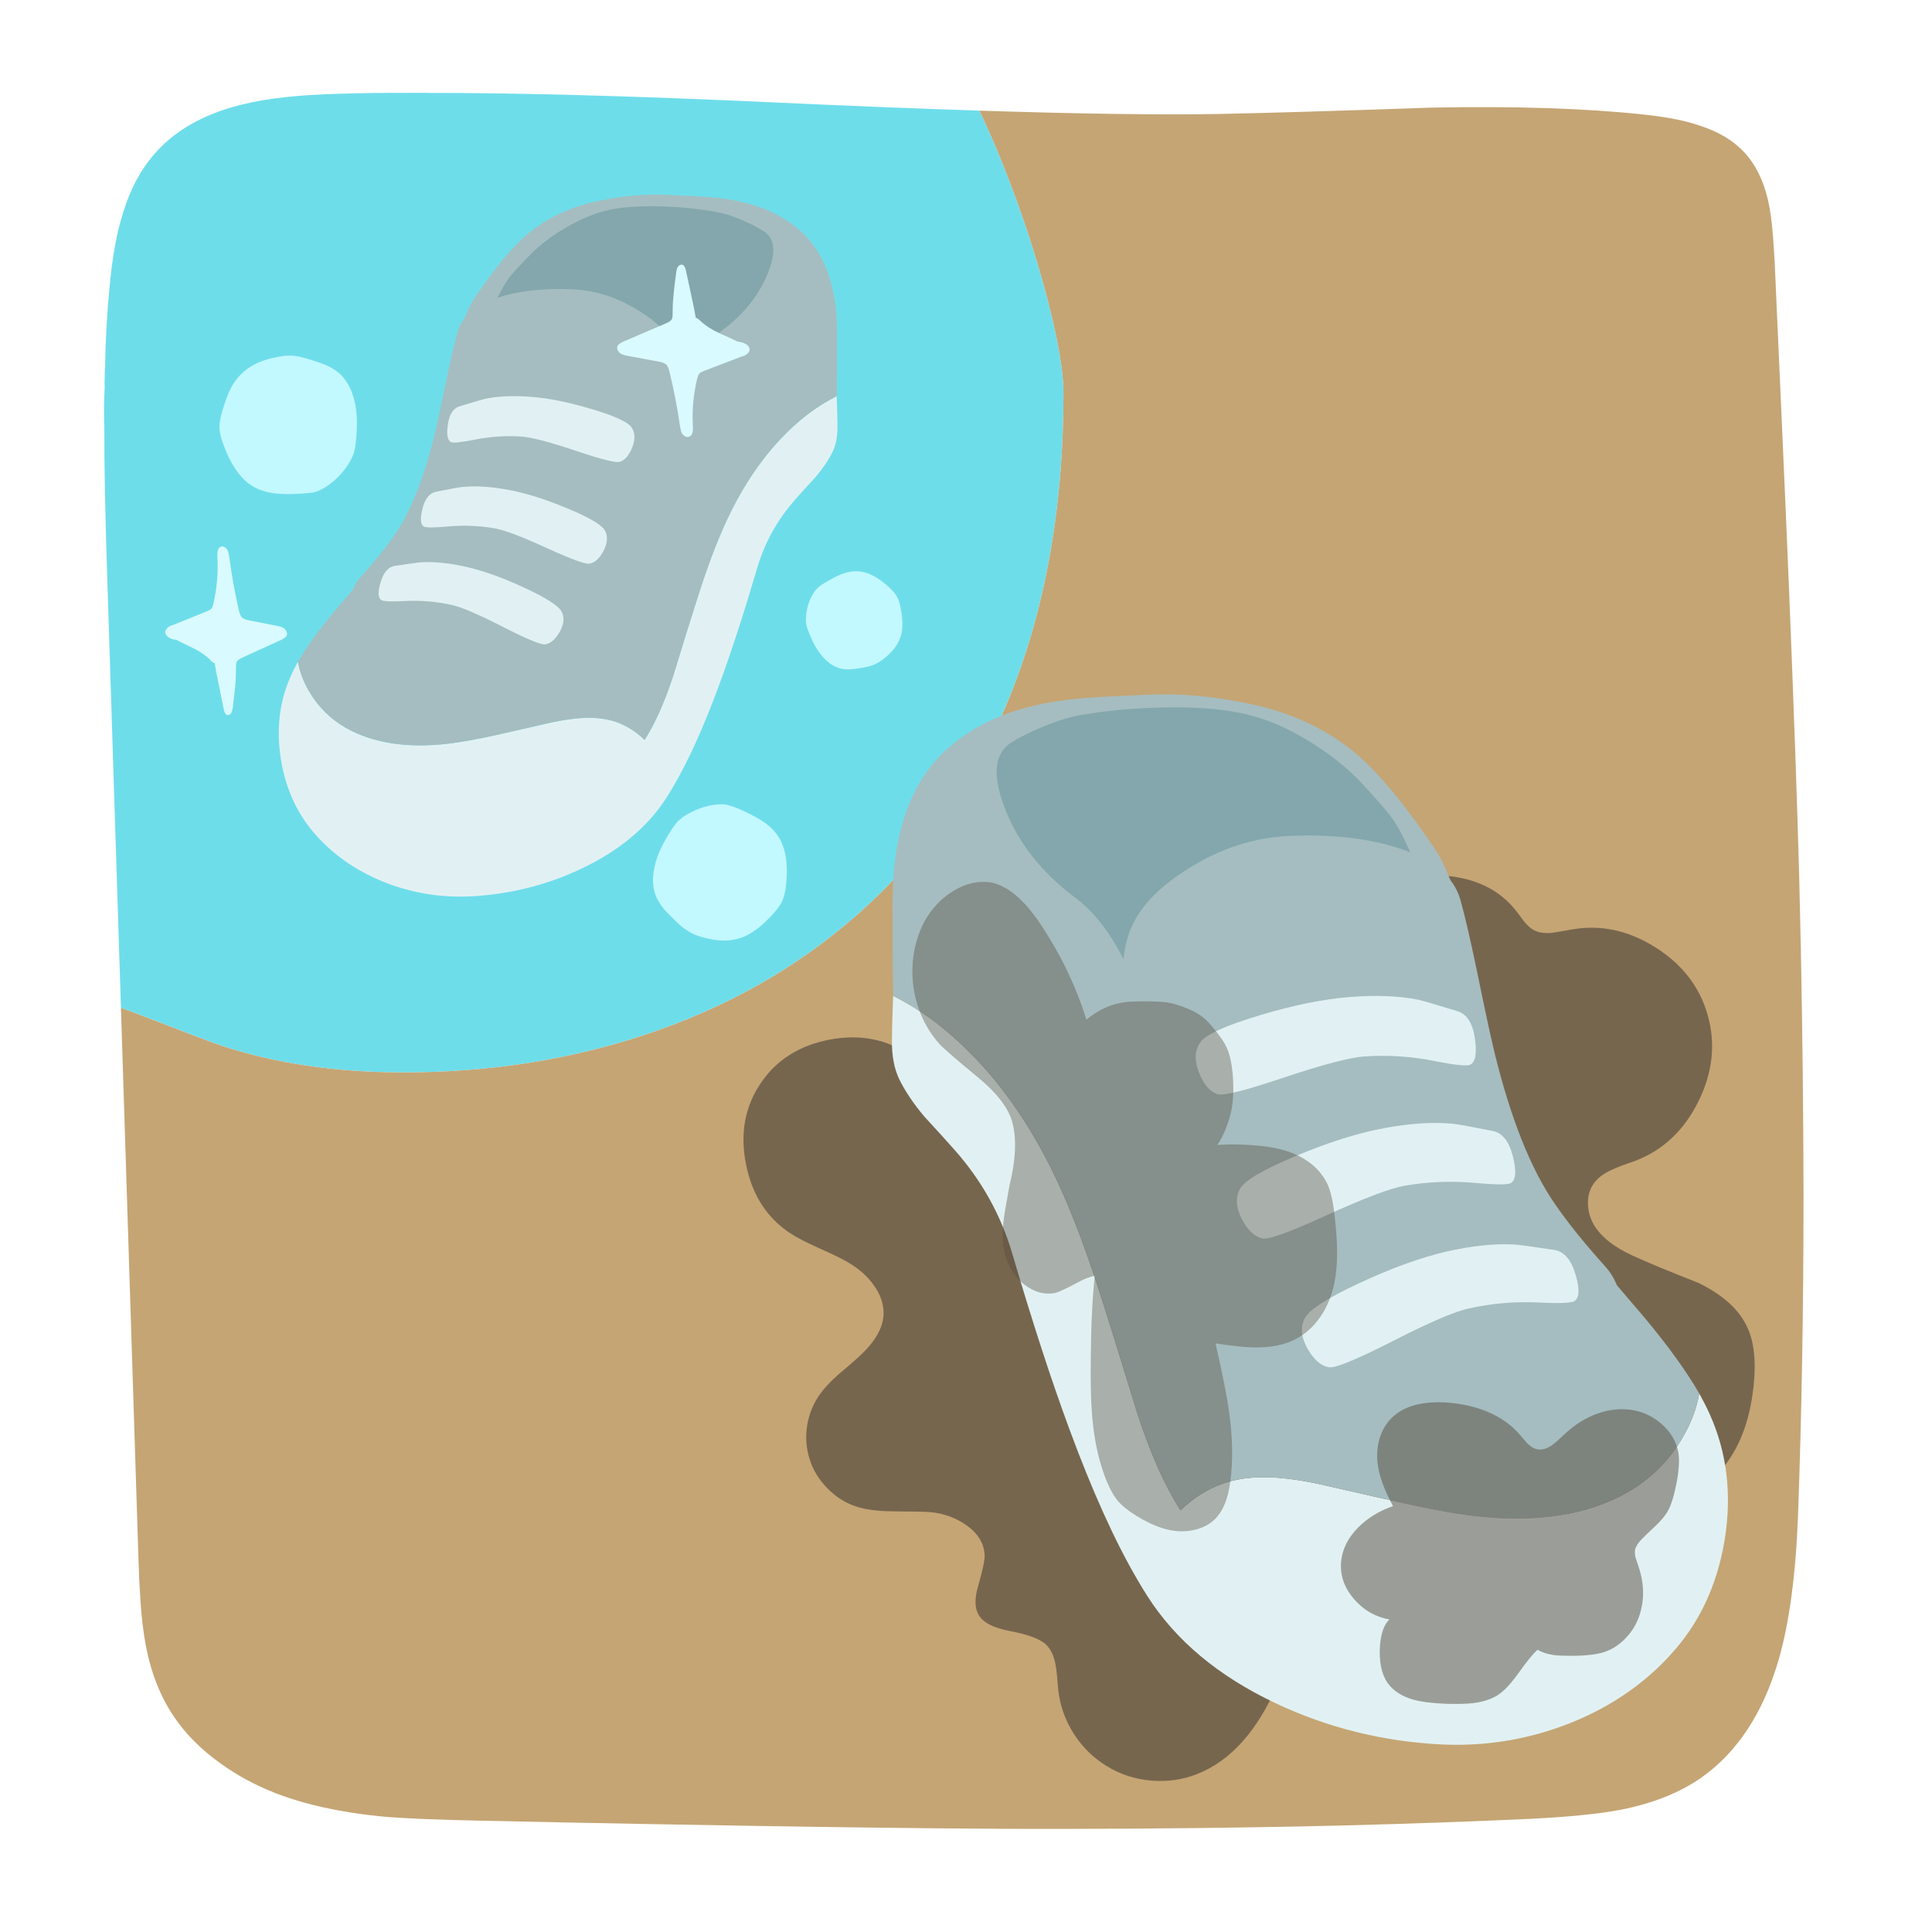
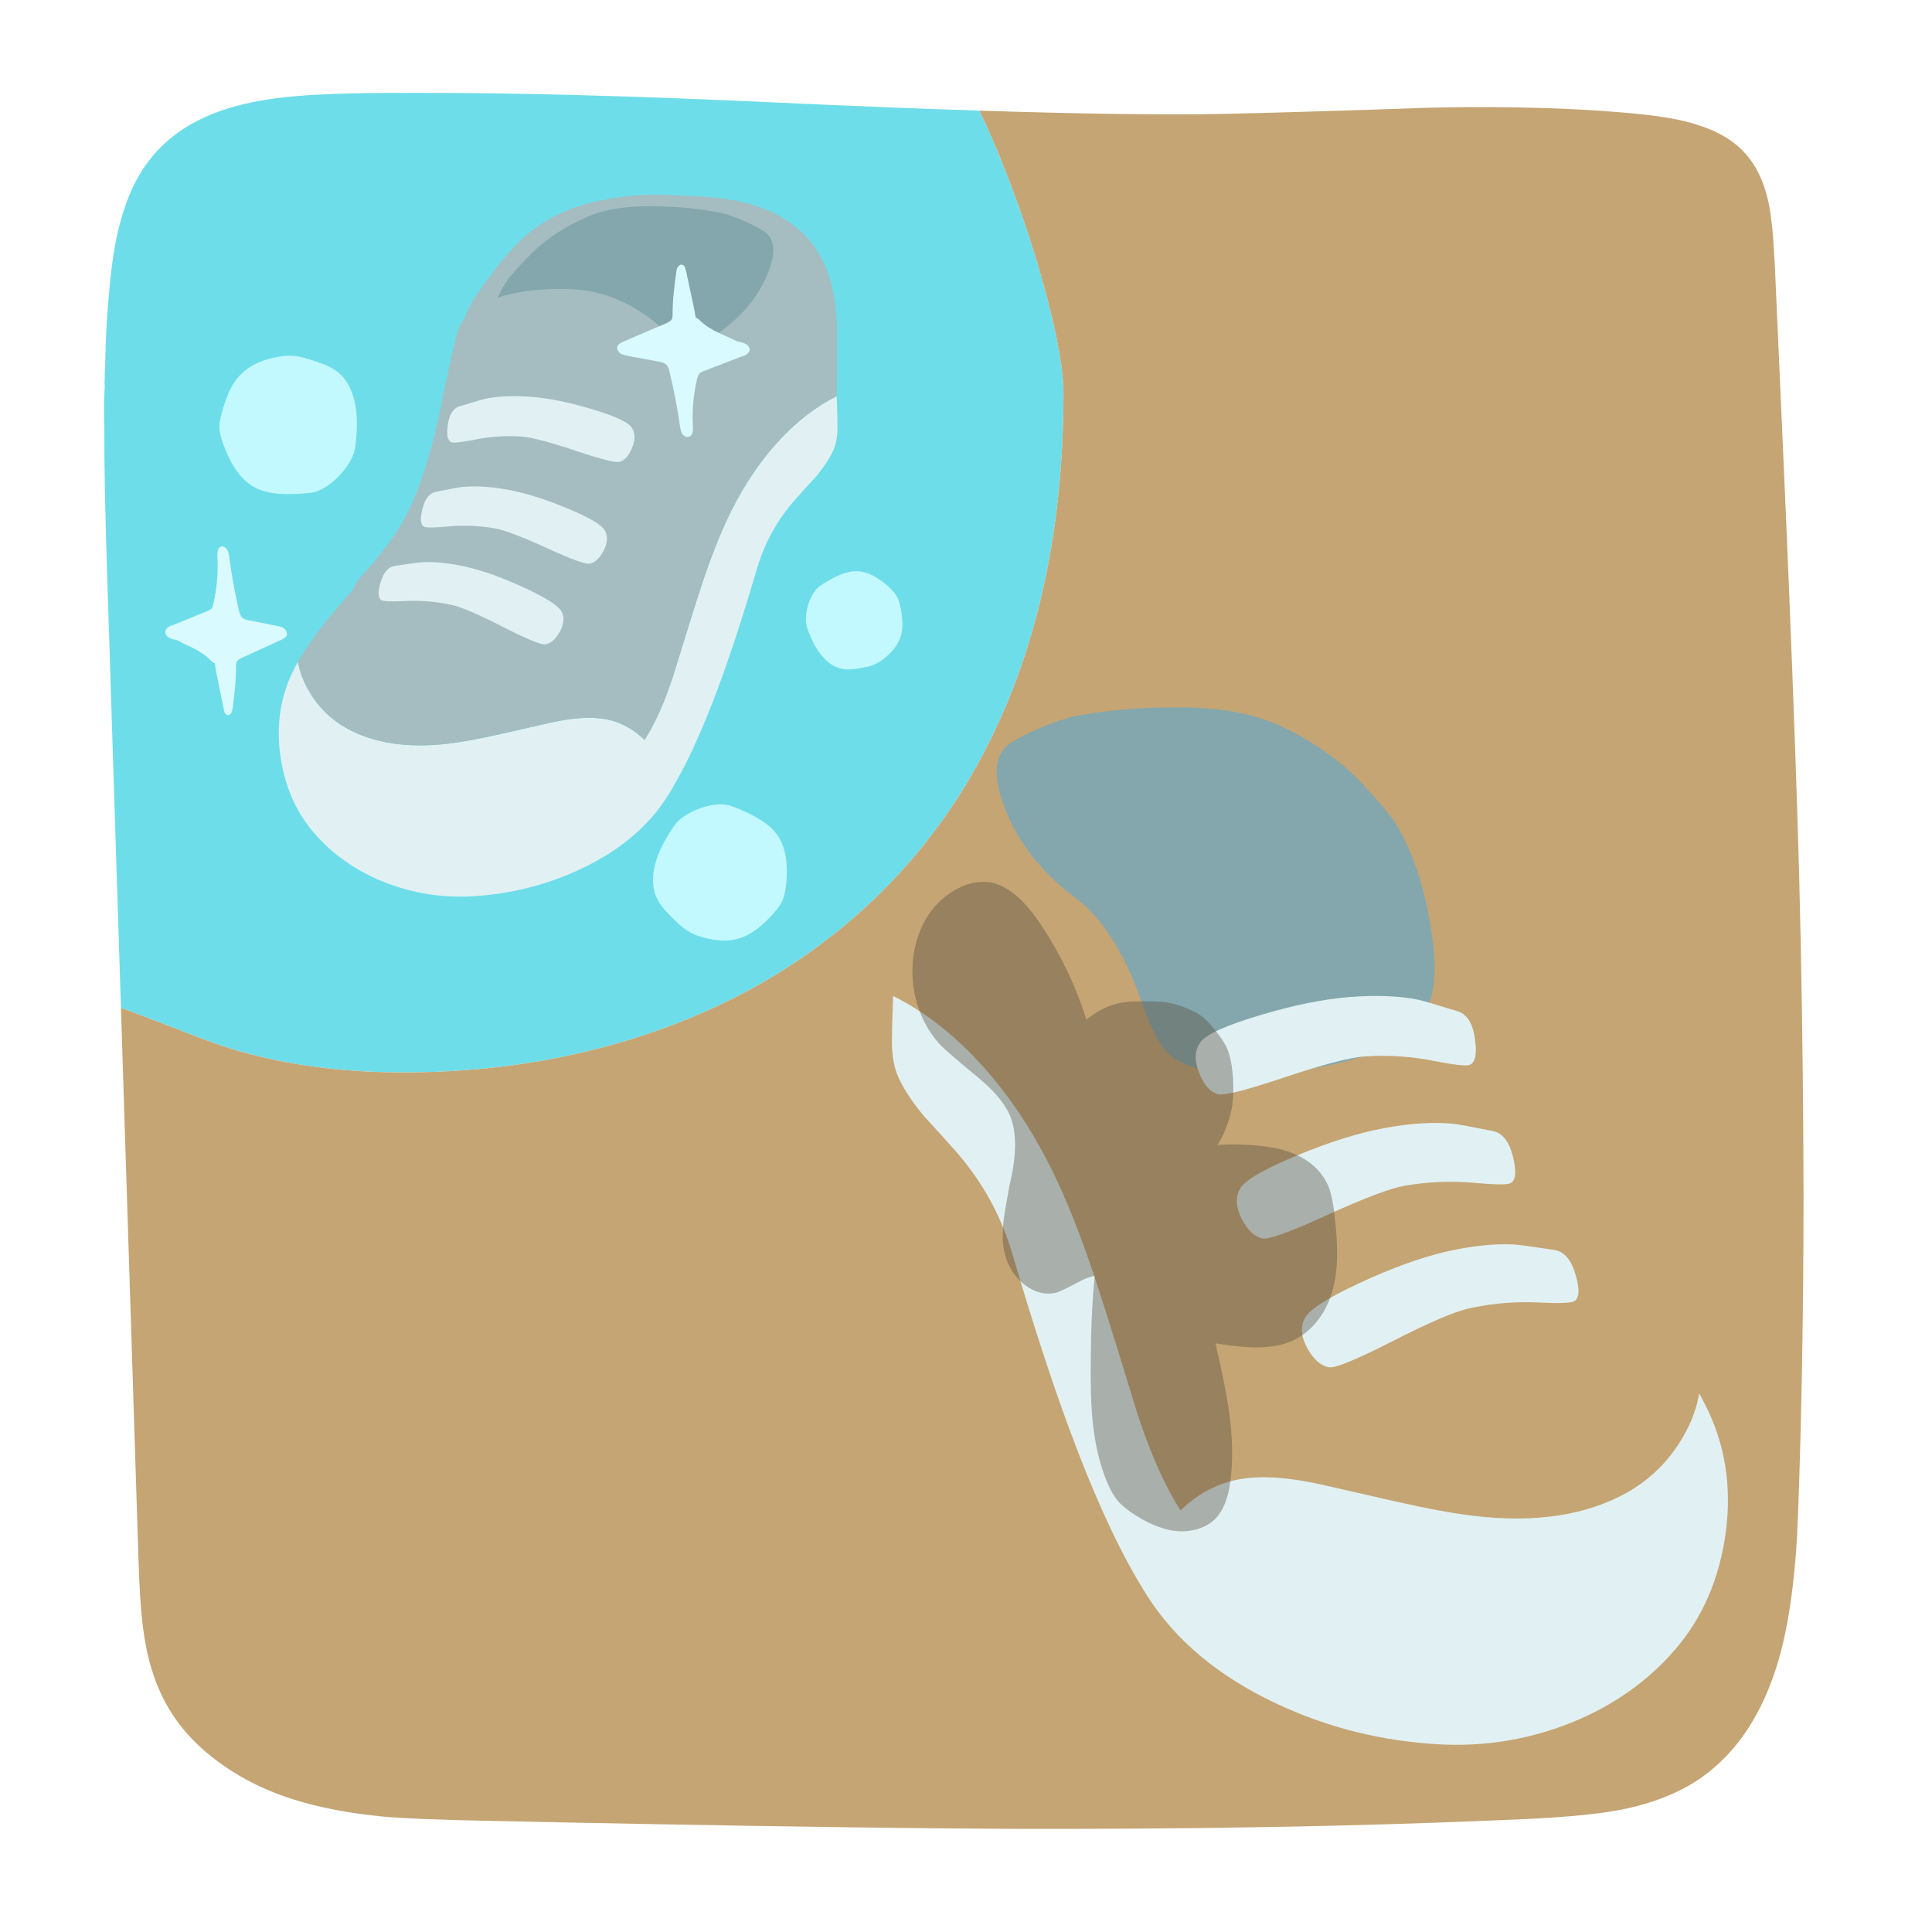
<svg xmlns="http://www.w3.org/2000/svg" fill="none" height="200" viewBox="0 0 200 200" width="200">
  <path d="m0 0h200v200h-200z" fill="#fff" />
  <path d="m104.157 17.879c-.938-2.394-1.863-4.535-2.776-6.426-6.149-.198-13.059-.474-20.727-.826-14.998-.697-27.336-1.033-37.017-1.01-.441-.012-.879-.012-1.315 0-2.652-.012-5.081.018-7.286.092-4.094.109-7.381.47-9.861 1.083-3.585.86-6.415 2.329-8.492 4.406-1.763 1.735-3.072 3.993-3.926 6.775-.676 2.071-1.15 4.69-1.425 7.858-.255 2.55-.407 5.298-.457 8.243-.028.358-.04.719-.036 1.083-.009.165-.015.33-.018.496-0.0.132.006.26.018.386-.034.655-.058 1.316-.073 1.983-.003.863.009 1.738.037 2.625-.017 3.422.08 8.404.292 14.944l1.425 44.742c1.066.381 2.192.803 3.378 1.267 3.543 1.371 5.862 2.246 6.958 2.625 5.588 1.86 11.9 2.791 18.937 2.791 8.766 0 17.05-1.285 24.854-3.856 8.388-2.766 15.687-6.866 21.896-12.3 6.769-5.912 11.967-13.176 15.595-21.793 3.969-9.412 5.954-20.201 5.954-32.368 0-2.264-.573-5.581-1.717-9.951-1.12-4.247-2.526-8.537-4.218-12.87z" fill="#6eddea" />
  <path d="m183.704 26.948c-.01-.165-.022-.33-.036-.496-.126-2.497-.339-4.401-.639-5.71-.48-2.07-1.296-3.723-2.447-4.957-.006-.006-.012-.012-.019-.018-1.147-1.236-2.711-2.166-4.693-2.791-.574-.193-1.213-.371-1.917-.532-1.102-.237-2.362-.433-3.781-.588-6.047-.645-13.376-.883-21.987-.716-9.844.345-17.228.565-22.151.661-6.07.102-14.288-.014-24.653-.349.913 1.89 1.838 4.032 2.775 6.426 1.693 4.333 3.099 8.623 4.219 12.87 1.144 4.37 1.716 7.686 1.716 9.951 0 12.166-1.984 22.955-5.953 32.368-3.628 8.617-8.826 15.881-15.595 21.793-6.209 5.435-13.508 9.535-21.896 12.301-7.804 2.57-16.089 3.856-24.854 3.856-7.037 0-13.349-.931-18.937-2.791-1.096-.379-3.415-1.255-6.958-2.625-1.186-.464-2.312-.886-3.378-1.267l1.808 56.877c.098 3.316.269 5.825.511 7.527.129.954.293 1.86.493 2.718.389 1.607.906 3.051 1.552 4.332 1.3 2.606 3.272 4.852 5.917 6.738 1.711 1.246 3.622 2.28 5.734 3.103.826.319 1.678.607 2.557.863 1.561.455 3.259.828 5.095 1.12 1.302.209 2.672.374 4.109.496 2.153.157 5.294.279 9.423.367 5.779.126 11.215.236 16.308.33 16.293.304 29.064.475 38.313.514 8.983.026 17.56-.029 25.731-.165 3.06-.05 6.061-.111 9.003-.184 6.827-.175 13.353-.407 19.576-.697 3.925-.202 6.981-.515 9.168-.936 3.339-.662 6.127-1.782 8.364-3.36 3.689-2.629 6.331-6.662 7.925-12.099 1.121-3.845 1.797-8.881 2.027-15.11.376-10.393.565-21.391.566-32.992-.013-8.165-.104-16.635-.274-25.409-.057-2.614-.118-5.252-.182-7.913-.212-7.7-.559-17.497-1.041-29.393-.213-5.124-.45-10.626-.712-16.505-.242-5.533-.504-11.402-.786-17.607z" fill="#c5a574" />
-   <path d="m80.776 45.473c-1.945 2.067-3.646 4.56-5.102 7.479-1.106 2.224-2.199 5.005-3.277 8.341-.618 1.909-1.516 4.791-2.696 8.647-.898 2.753-1.889 4.973-2.973 6.659-.861-.84-1.82-1.451-2.876-1.835-.986-.352-2.116-.5-3.388-.445-.968.037-2.116.199-3.443.487-.175.037-1.945.44-5.31 1.209-2.13.482-3.909.806-5.337.973-4.222.491-7.739-.051-10.55-1.627-1.632-.936-2.913-2.21-3.844-3.823-.585-1.001-.963-2.011-1.134-3.03-.277.497-.517.97-.719 1.418-1.208 2.669-1.553 5.584-1.037 8.744.525 3.16 1.784 5.811 3.775 7.952.035.038.067.075.097.111 1.923 2.058 4.292 3.625 7.107 4.699 2.765 1.047 5.632 1.501 8.601 1.362 4.074-.204 7.909-1.159 11.505-2.864 3.955-1.872 6.909-4.346 8.864-7.423.232-.361.462-.742.691-1.14 1.547-2.646 3.109-6.107 4.688-10.384 1.235-3.336 2.554-7.386 3.955-12.15.774-2.641 2.092-5.019 3.955-7.131.489-.556 1.198-1.339 2.13-2.349.756-.899 1.337-1.766 1.742-2.6.341-.714.507-1.599.498-2.655 0-.621-.028-1.65-.083-3.086-2.09 1.051-4.035 2.539-5.835 4.462z" fill="#e1f1f3" />
+   <path d="m80.776 45.473c-1.945 2.067-3.646 4.56-5.102 7.479-1.106 2.224-2.199 5.005-3.277 8.341-.618 1.909-1.516 4.791-2.696 8.647-.898 2.753-1.889 4.973-2.973 6.659-.861-.84-1.82-1.451-2.876-1.835-.986-.352-2.116-.5-3.388-.445-.968.037-2.116.199-3.443.487-.175.037-1.945.44-5.31 1.209-2.13.482-3.909.806-5.337.973-4.222.491-7.739-.051-10.55-1.627-1.632-.936-2.913-2.21-3.844-3.823-.585-1.001-.963-2.011-1.134-3.03-.277.497-.517.97-.719 1.418-1.208 2.669-1.553 5.584-1.037 8.744.525 3.16 1.784 5.811 3.775 7.952.035.038.067.075.097.111 1.923 2.058 4.292 3.625 7.107 4.699 2.765 1.047 5.632 1.501 8.601 1.362 4.074-.204 7.909-1.159 11.505-2.864 3.955-1.872 6.909-4.346 8.864-7.423.232-.361.462-.742.691-1.14 1.547-2.646 3.109-6.107 4.688-10.384 1.235-3.336 2.554-7.386 3.955-12.15.774-2.641 2.092-5.019 3.955-7.131.489-.556 1.198-1.339 2.13-2.349.756-.899 1.337-1.766 1.742-2.6.341-.714.507-1.599.498-2.655 0-.621-.028-1.65-.083-3.086-2.09 1.051-4.035 2.539-5.835 4.462" fill="#e1f1f3" />
  <path d="m83.209 24.232c-.204-.201-.421-.396-.65-.584-1.346-1.131-2.964-1.965-4.853-2.502-1.54-.445-3.374-.718-5.503-.82-2.36-.13-3.876-.19-4.549-.181-1.77.018-3.623.227-5.559.625-2.978.602-5.485 1.766-7.522 3.489-1.576 1.335-3.402 3.545-5.476 6.631-.537.803-1.044 1.989-1.521 3.559-.105.374-.211.768-.318 1.182-.157.621-.631 2.799-1.424 6.534-1.318 6.2-2.913 10.649-4.784 13.345-.478.693-1.662 2.152-3.554 4.379-.657.788-1.404 1.668-2.24 2.641-.202.235-.4.467-.595.695-1.658 1.986-2.93 3.747-3.816 5.282.171 1.019.549 2.029 1.134 3.03.931 1.613 2.212 2.887 3.844 3.823 2.812 1.575 6.328 2.118 10.55 1.627 1.429-.167 3.208-.491 5.337-.973 3.365-.769 5.135-1.172 5.31-1.209 1.327-.287 2.475-.45 3.443-.487 1.272-.056 2.401.093 3.388.445 1.056.384 2.015.995 2.876 1.835 1.084-1.686 2.075-3.905 2.973-6.659 1.18-3.855 2.079-6.738 2.696-8.647 1.079-3.336 2.171-6.117 3.277-8.341 1.456-2.919 3.157-5.412 5.102-7.479 1.8-1.924 3.745-3.411 5.835-4.462.028-1.11.042-3.278.042-6.506 0-4.576-1.148-8.001-3.443-10.273z" fill="#a5bdc0" />
  <path d="m68.51 21.368c-2.415-.074-4.37.079-5.863.459-1.18.297-2.447.825-3.803 1.585-1.484.834-2.743 1.761-3.775 2.78-1.346 1.353-2.199 2.298-2.558 2.836-1.198 1.826-2.079 4.059-2.641 6.7-.544 2.511-.608 4.397-.194 5.658.378 1.149 1.079 2.053 2.102 2.711.968.621 2.466 1.163 4.494 1.626 2.037.463 3.973.7 5.808.709 2.249.009 3.996-.338 5.241-1.043.488-.278.963-.825 1.424-1.64.277-.51.595-1.219.954-2.127 1.327-3.475 2.922-5.88 4.784-7.215 2.323-1.668 3.964-3.647 4.923-5.936.94-2.215.853-3.707-.263-4.476-.489-.334-1.18-.7-2.074-1.098-.996-.445-1.839-.737-2.53-.876-1.871-.371-3.881-.589-6.029-.653z" fill="#83a7ac" />
  <path d="m70.405 41.72c.489-2.196.373-4.064-.346-5.602-.655-1.427-1.982-2.757-3.982-3.99-2.194-1.353-4.471-2.08-6.831-2.183-2.968-.13-5.513.153-7.633.848-2.378.778-3.793 1.965-4.245 3.559-.304 1.075-.687 2.72-1.148 4.935-.544 2.66-.945 4.523-1.203 5.588-1.125 4.606-2.521 8.114-4.19 10.523-.876 1.279-2.056 2.743-3.54 4.393-.535.602-.88 1.372-1.037 2.308-.157.936-.101 1.886.166 2.85.645 2.28 2.111 3.8 4.397 4.56 2.885.964 6.121 1.256 9.707.876 3.245-.352 5.775-1.098 7.591-2.238 1.613-1.056 2.996-2.47 4.148-4.24.876-1.353 1.765-3.183 2.669-5.491.516-1.353 1.115-3.183 1.798-5.491.71-2.382 1.304-4.217 1.784-5.505 1.079-2.975 1.71-4.875 1.894-5.7z" fill="#a5bdc0" />
  <path d="m52.222 64.977c2.397 1.214 3.803 1.789 4.217 1.724.544-.074 1.037-.491 1.48-1.251.47-.825.539-1.543.207-2.155-.323-.593-1.581-1.399-3.775-2.419-2.222-1.038-4.231-1.766-6.029-2.183-1.761-.399-3.319-.561-4.674-.487-.267.009-1.194.134-2.779.375-.682.111-1.171.676-1.466 1.696-.304 1.01-.277 1.626.083 1.849.231.13 1.014.162 2.351.097 1.669-.093 3.309.042 4.923.403.986.204 2.807.987 5.462 2.349zm-7.093-14.068c-.673.139-1.139.728-1.397 1.765-.258 1.029-.203 1.645.166 1.849.231.111 1.019.107 2.365-.014 1.659-.158 3.3-.097 4.923.181 1.005.167 2.862.871 5.572 2.113 2.443 1.112 3.867 1.627 4.273 1.543.544-.093 1.028-.533 1.452-1.321.424-.843.461-1.562.111-2.155-.359-.575-1.655-1.325-3.885-2.252-2.268-.945-4.31-1.585-6.126-1.918-1.779-.324-3.342-.422-4.688-.292-.267.018-1.189.185-2.765.5zm14.616-4.198c2.544.853 4.015 1.219 4.411 1.098.525-.158.954-.649 1.286-1.474.35-.88.313-1.599-.111-2.155-.406-.528-1.77-1.14-4.093-1.835-2.341-.704-4.434-1.126-6.278-1.265-1.798-.139-3.36-.074-4.688.195-.267.056-1.171.32-2.71.792-.654.204-1.056.843-1.203 1.918-.147 1.038-.028 1.636.359 1.793.24.093 1.023.009 2.351-.25 1.632-.334 3.272-.445 4.923-.334 1.014.065 2.932.57 5.752 1.515z" fill="#e1f1f3" />
  <path d="m29.158 66.214c.286-.139.461-.283.525-.431.037-.111.032-.241-.014-.389-.055-.13-.138-.241-.249-.334-.147-.111-.387-.199-.719-.264l-2.959-.584c-.35-.065-.59-.172-.719-.32-.111-.13-.207-.357-.29-.681-.415-1.807-.747-3.647-.996-5.519-.055-.38-.129-.649-.221-.806-.083-.111-.189-.204-.318-.278-.12-.046-.244-.046-.373 0-.24.111-.346.45-.318 1.015.092 1.64-.046 3.262-.415 4.866-.046.204-.101.361-.166.473-.092.111-.272.222-.539.334l-3.54 1.432c-.092.018-.175.046-.249.083-.046.028-.092.056-.138.083-.194.139-.309.292-.346.459-.028.185.042.361.207.528.157.12.341.218.553.292.111.028.235.046.373.056.415.222.977.5 1.687.834.774.38 1.373.788 1.798 1.223.138.139.244.236.318.292.065.037.124.065.18.083.074.519.189 1.14.346 1.863l.595 2.947c.065.297.171.477.318.542.083.028.166.023.249-.014.083-.046.147-.107.194-.181.065-.102.12-.287.166-.556.12-.992.198-1.696.235-2.113.074-.788.106-1.497.097-2.127 0-.232.023-.394.069-.487.055-.148.231-.292.525-.431zm41.842-38.243c-.065-.306-.175-.491-.332-.556-.092-.028-.184-.023-.277.014-.092.046-.166.111-.221.195-.074.102-.129.287-.166.556-.138 1.01-.226 1.733-.263 2.169-.083.806-.12 1.529-.111 2.169 0 .241-.023.408-.069.5-.065.148-.254.292-.567.431l-4.508 1.932c-.314.148-.502.296-.567.445-.046.12-.041.255.014.403.055.13.143.241.263.334.157.12.419.213.788.278l3.222.598c.378.065.636.172.774.32.129.13.235.361.318.695.452 1.853.816 3.735 1.092 5.644.055.389.134.663.235.82.092.12.207.213.346.278.138.056.272.056.401 0 .267-.111.387-.454.359-1.029-.101-1.677.046-3.336.443-4.977.055-.213.12-.375.194-.487.092-.111.286-.222.581-.334l3.858-1.474c.092-.009.18-.037.263-.083.055-.028.106-.056.152-.083.212-.139.337-.292.373-.459.028-.195-.046-.375-.221-.542-.166-.13-.369-.227-.608-.292-.111-.028-.244-.051-.401-.07-.452-.222-1.065-.505-1.839-.848-.848-.389-1.503-.806-1.964-1.251-.147-.139-.263-.236-.346-.292-.065-.037-.129-.065-.194-.083-.083-.528-.207-1.163-.373-1.905z" fill="#d9faff" />
  <path d="m35.048 38.578c-.378-.315-.848-.589-1.411-.82-.341-.148-.862-.329-1.562-.542-.774-.241-1.364-.371-1.77-.389-.396-.037-.876-.005-1.438.097-1.005.176-1.848.445-2.53.806-1.042.537-1.844 1.335-2.406 2.391-.23.417-.493 1.08-.788 1.988-.295.927-.438 1.636-.429 2.127.009.51.161 1.145.456 1.905.784 2.085 1.788 3.489 3.014 4.212.691.408 1.535.658 2.53.751.654.065 1.553.06 2.696-.014.525-.037.917-.088 1.175-.153.387-.102.83-.32 1.327-.653.913-.63 1.673-1.446 2.281-2.447.166-.278.304-.57.415-.876.101-.306.18-.728.235-1.265.184-1.687.129-3.109-.166-4.268-.313-1.242-.857-2.192-1.632-2.85zm43.073 57.761c.387-.241.903-.69 1.549-1.348.636-.658 1.056-1.2 1.258-1.627.221-.436.373-1.043.456-1.821.212-2.131-.055-3.772-.802-4.921-.415-.658-1.028-1.237-1.839-1.738-.535-.343-1.309-.737-2.323-1.182-.461-.176-.811-.297-1.051-.361-.387-.093-.867-.102-1.438-.028-1.042.148-2.042.519-3.001 1.112-.258.167-.502.357-.733.57-.212.213-.456.542-.733.987-.894 1.362-1.461 2.604-1.701 3.726-.267 1.205-.207 2.257.18 3.156.194.435.479.876.857 1.321.23.26.604.639 1.12 1.14.544.537.996.899 1.355 1.084.313.213.728.399 1.244.556.95.278 1.793.412 2.53.403 1.125-.018 2.148-.361 3.07-1.029zm14.574-29.374c.479-.667.719-1.413.719-2.238.018-.334-.023-.825-.124-1.474-.111-.667-.249-1.149-.415-1.446-.166-.315-.456-.663-.871-1.043-1.143-1.038-2.208-1.58-3.194-1.626-.562-.028-1.157.083-1.784.334-.433.176-.991.468-1.673.876-.304.185-.53.347-.677.487-.212.176-.415.445-.608.806-.369.686-.581 1.427-.636 2.224-.018.232-.014.463.014.695.037.213.124.496.263.848.415 1.094.899 1.951 1.452 2.572.581.667 1.217 1.08 1.908 1.237.341.084.715.102 1.12.056.249-.009.627-.06 1.134-.153.553-.102.954-.213 1.203-.334.267-.111.558-.283.871-.514.562-.435.996-.871 1.3-1.307z" fill="#c2f8ff" />
-   <path d="m120.719 110.589c2.276-.333 4.483-1.054 6.621-2.163 3.738-1.956 7.173-5.048 10.304-9.278.635-.846 1.586-2.135 2.855-3.869 1.159-1.428 2.311-2.503 3.456-3.224 2.069-1.29 4.4-1.699 6.993-1.227 2.607.471 4.649 1.678 6.124 3.619.469.624.718.957.745.999.304.36.607.631.911.811.496.277 1.124.381 1.883.312.096 0 .765-.111 2.006-.333 3.007-.555 5.911.049 8.711 1.81 2.814 1.761 4.635 4.119 5.462 7.072.828 2.954.504 5.922-.972 8.903-1.476 2.982-3.642 5.027-6.497 6.137-1.103.374-1.91.679-2.421.915-.91.402-1.565.908-1.965 1.518-.428.638-.607 1.387-.538 2.247.055.804.317 1.553.786 2.246.731 1.082 1.973 2.032 3.724 2.85 1.463.68 3.766 1.636 6.911 2.871 2.566 1.248 4.262 2.801 5.09 4.659.648 1.415.869 3.28.662 5.596-.317 3.619-1.345 6.531-3.083 8.736-1.2 1.512-2.759 2.718-4.676 3.619-1.766.846-3.69 1.359-5.773 1.54-1.834.166-3.814.097-5.938-.208-1.696-.25-3.655-.673-5.876-1.269-2.497-.666-4.214-1.082-5.152-1.248-1.958-.319-3.69-.305-5.193.041-1.931.444-3.724 1.463-5.38 3.058-1.42 1.401-2.655 3.141-3.703 5.221-.69 1.387-1.476 3.356-2.359 5.908-1.007 2.884-1.745 4.874-2.214 5.97-2.083 4.784-4.841 7.855-8.276 9.214-1.503.597-3.09.826-4.759.687s-3.193-.631-4.572-1.477c-1.394-.832-2.545-1.955-3.456-3.37-.896-1.414-1.434-2.933-1.614-4.555-.082-1.11-.165-1.928-.248-2.455-.152-.929-.462-1.643-.931-2.142-.565-.61-1.828-1.103-3.786-1.477-1.793-.333-2.904-.929-3.331-1.789-.359-.693-.352-1.671.02-2.933.456-1.581.676-2.621.662-3.12-.055-1.22-.675-2.254-1.862-3.099-1.062-.763-2.296-1.221-3.703-1.373-.4-.042-1.704-.07-3.91-.084-1.586-.013-2.862-.18-3.828-.499-1.131-.374-2.124-1.005-2.979-1.893-.869-.873-1.483-1.879-1.841-3.016-.359-1.137-.441-2.309-.248-3.515.207-1.221.662-2.309 1.366-3.266.428-.596 1.055-1.262 1.883-1.997.966-.804 1.669-1.414 2.11-1.83 1.628-1.484 2.476-2.926 2.545-4.327.041-1.068-.303-2.101-1.034-3.099-.634-.888-1.49-1.651-2.566-2.288-.593-.361-1.607-.86-3.042-1.498-1.338-.596-2.345-1.116-3.021-1.56-2.428-1.609-3.952-3.987-4.573-7.135-.634-3.148-.131-5.942 1.51-8.383 1.628-2.427 4.021-3.938 7.18-4.535 3.145-.582 5.911-.034 8.297 1.644.676-1.595 1.993-2.677 3.952-3.245 1.793-.527 3.641-.527 5.545 0 1.172.319 2.862 1.012 5.069 2.08s3.897 1.761 5.069 2.08c2.166.61 4.455.749 6.869.416z" fill="#564b3e" fill-opacity=".698" />
  <path d="m101.188 109.778c2.91 3.092 5.455 6.823 7.634 11.191 1.656 3.328 3.29 7.488 4.904 12.481.924 2.856 2.269 7.169 4.035 12.938 1.343 4.12 2.826 7.441 4.448 9.964 1.289-1.257 2.723-2.172 4.304-2.746 1.476-.527 3.165-.749 5.069-.666 1.448.056 3.166.298 5.152.728.262.056 2.91.659 7.945 1.81 3.186.721 5.848 1.206 7.986 1.456 6.318.735 11.58-.076 15.787-2.434 2.442-1.4 4.359-3.307 5.752-5.72.875-1.498 1.44-3.01 1.697-4.535.414.744.773 1.451 1.076 2.122 1.807 3.994 2.324 8.355 1.552 13.084-.787 4.729-2.67 8.695-5.649 11.898-.052.057-.1.112-.145.167-2.876 3.08-6.421 5.423-10.635 7.03-4.138 1.567-8.428 2.247-12.869 2.039-6.097-.305-11.835-1.734-17.215-4.285-5.917-2.801-10.338-6.504-13.262-11.108-.347-.541-.692-1.109-1.035-1.706-2.314-3.959-4.652-9.138-7.014-15.538-1.848-4.992-3.821-11.052-5.917-18.18-1.159-3.952-3.131-7.509-5.918-10.671-.731-.832-1.793-2.004-3.186-3.516-1.131-1.345-2-2.641-2.607-3.889-.51-1.068-.759-2.392-.745-3.973 0-.929.041-2.469.124-4.618 3.127 1.573 6.037 3.799 8.732 6.677z" fill="#e1f1f3" />
-   <path d="m97.546 77.994c.306-.301.63-.592.973-.874 2.013-1.692 4.434-2.94 7.262-3.744 2.303-.666 5.048-1.075 8.235-1.227 3.531-.194 5.8-.284 6.807-.271 2.648.028 5.421.34 8.317.936 4.456.901 8.208 2.642 11.256 5.221 2.359 1.997 5.09 5.304 8.193 9.922.804 1.201 1.563 2.976 2.276 5.325.157.56.316 1.149.476 1.768.235.929.945 4.188 2.131 9.776 1.973 9.278 4.359 15.934 7.159 19.969.715 1.037 2.487 3.221 5.318 6.553.983 1.179 2.101 2.496 3.352 3.952.302.352.599.698.889 1.04 2.482 2.972 4.385 5.607 5.711 7.904-.257 1.525-.822 3.037-1.697 4.535-1.393 2.413-3.31 4.32-5.752 5.72-4.207 2.358-9.469 3.169-15.786 2.434-2.139-.25-4.801-.735-7.987-1.456-5.035-1.151-7.683-1.754-7.945-1.81-1.986-.43-3.704-.672-5.152-.728-1.904-.083-3.593.139-5.069.666-1.581.574-3.015 1.489-4.304 2.746-1.622-2.523-3.105-5.844-4.448-9.964-1.766-5.769-3.111-10.082-4.035-12.938-1.614-4.993-3.248-9.153-4.904-12.481-2.179-4.368-4.724-8.099-7.634-11.191-2.694-2.878-5.605-5.104-8.732-6.677-.041-1.661-.062-4.906-.062-9.735 0-6.848 1.717-11.972 5.152-15.372z" fill="#a5bdc0" />
  <path d="m120.989 73.23c.611-.006 1.19-.006 1.738 0 2.865.074 5.216.379 7.055.915 1.748.476 3.61 1.308 5.586 2.496 2.162 1.312 3.983 2.74 5.463 4.285 1.92 2.063 3.134 3.498 3.641 4.306 1.653 2.756 2.825 6.106 3.518 10.047.343 1.881.516 3.524.517 4.929 0 .188-.007.368-.021.541-.028 1.155-.186 2.14-.476 2.954-.61 1.699-1.679 3.037-3.207 4.015-1.452.928-3.68 1.739-6.683 2.433-3.046.681-5.928 1.034-8.648 1.061-3.37.014-5.97-.513-7.801-1.581-.722-.42-1.412-1.245-2.069-2.475-.391-.771-.839-1.853-1.345-3.245-1.848-5.269-4.165-8.931-6.952-10.983-3.466-2.598-5.887-5.662-7.262-9.194-.607-1.562-.897-2.886-.869-3.973.044-1.298.534-2.255 1.469-2.871.765-.491 1.841-1.032 3.228-1.623 1.551-.643 2.861-1.052 3.931-1.227 2.866-.507 5.929-.777 9.187-.811z" fill="#83a7ac" />
-   <path d="m116.706 104.162c-.732-3.287-.559-6.081.517-8.383.979-2.136 2.965-4.125 5.959-5.97 3.283-2.025 6.69-3.113 10.221-3.266 4.441-.194 8.248.229 11.421 1.269 3.559 1.165 5.676 2.94 6.352 5.325.455 1.609 1.027 4.07 1.717 7.384.814 3.98 1.414 6.768 1.8 8.362 1.683 6.893 3.773 12.141 6.269 15.747 1.311 1.914 3.076 4.105 5.297 6.573.8.901 1.317 2.052 1.552 3.453.234 1.401.152 2.822-.248 4.264-.966 3.412-3.159 5.686-6.58 6.823-4.317 1.442-9.159 1.879-14.525 1.31-4.855-.526-8.641-1.643-11.359-3.348-2.414-1.581-4.483-3.696-6.207-6.345-1.31-2.024-2.641-4.763-3.993-8.216-.773-2.025-1.669-4.764-2.69-8.217-1.062-3.564-1.952-6.309-2.669-8.237-1.614-4.451-2.559-7.294-2.834-8.528z" fill="#a5bdc0" />
  <path d="m143.913 138.962c-3.586 1.816-5.69 2.676-6.31 2.579-.814-.111-1.552-.735-2.214-1.872-.704-1.234-.807-2.309-.311-3.224.483-.888 2.366-2.094 5.649-3.619 3.324-1.554 6.331-2.642 9.021-3.266 2.635-.597 4.966-.839 6.993-.728.4.014 1.787.201 4.159.561 1.021.167 1.752 1.013 2.193 2.538.455 1.512.414 2.434-.124 2.767-.345.194-1.517.242-3.517.145-2.497-.138-4.952.063-7.366.603-1.476.306-4.2 1.477-8.173 3.516zm10.614-21.883c1.007.208 1.704 1.089 2.09 2.642.386 1.539.304 2.461-.248 2.766-.345.167-1.524.16-3.538-.02-2.483-.236-4.938-.146-7.366.27-1.503.25-4.283 1.304-8.338 3.162-3.656 1.664-5.787 2.433-6.394 2.309-.813-.139-1.538-.798-2.172-1.976-.635-1.262-.69-2.337-.166-3.225.538-.859 2.476-1.983 5.814-3.369 3.394-1.415 6.449-2.372 9.166-2.871 2.662-.485 5-.631 7.014-.437.4.028 1.78.278 4.138.749zm-21.869-5.45c-3.807 1.276-6.007 1.824-6.601 1.643-.786-.235-1.427-.97-1.924-2.204-.524-1.318-.469-2.393.166-3.225.607-.79 2.648-1.705 6.124-2.745 3.504-1.054 6.635-1.685 9.394-1.893 2.689-.208 5.027-.111 7.014.291.4.083 1.751.478 4.055 1.186.979.305 1.579 1.262 1.8 2.87.221 1.553.041 2.448-.538 2.684-.359.138-1.531.013-3.517-.375-2.442-.499-4.897-.666-7.366-.499-1.517.097-4.386.853-8.607 2.267z" fill="#e1f1f3" />
  <g fill="#564b3e">
-     <path d="m161.893 148.53c.924-.887 1.945-1.567 3.062-2.038 1.214-.5 2.407-.694 3.58-.583 1.255.111 2.379.583 3.372 1.415 1.021.859 1.635 1.886 1.842 3.078.124.791.055 1.858-.207 3.204-.276 1.359-.586 2.322-.931 2.891-.262.444-.676.936-1.242 1.477-.648.596-1.117 1.047-1.407 1.352-.386.388-.62.756-.703 1.102-.041.25-.021.527.062.832.028.111.117.382.269.812.634 1.83.669 3.57.103 5.221-.289.846-.744 1.594-1.365 2.246-.635.68-1.359 1.165-2.173 1.456-.8.278-1.986.416-3.558.416-.773 0-1.366-.027-1.78-.083-.648-.097-1.2-.277-1.655-.541-.441.389-1.104 1.2-1.986 2.434-.773 1.082-1.476 1.83-2.111 2.247-.676.429-1.51.707-2.503.832-.621.083-1.531.11-2.731.083-1.476-.056-2.628-.194-3.456-.416-1.227-.333-2.138-.916-2.731-1.748-.648-.929-.91-2.239-.786-3.931.11-1.248.434-2.129.972-2.642-1.42-.249-2.627-.936-3.62-2.059-1.021-1.165-1.483-2.441-1.387-3.827.097-1.332.69-2.545 1.78-3.641.979-.984 2.179-1.719 3.6-2.205-.911-1.677-1.442-3.147-1.593-4.409-.097-.819-.049-1.609.144-2.372.207-.804.559-1.497 1.056-2.08 1.255-1.442 3.296-2.059 6.124-1.851 1.49.125 2.835.437 4.035.936 1.365.569 2.476 1.352 3.331 2.35.51.597.779.909.807.937.331.318.662.52.993.603.469.097.965-.028 1.49-.375.262-.166.696-.54 1.303-1.123z" fill-opacity=".498" />
    <path d="m102.573 91.348c1.738.347 3.449 1.782 5.132 4.306 2.093 3.14 3.68 6.441 4.758 9.901 1.297-1.068 2.683-1.678 4.159-1.83.304-.042.931-.063 1.883-.063 1.007 0 1.759.035 2.255.104.662.097 1.373.305 2.131.624.814.333 1.456.722 1.925 1.165.289.264.682.714 1.179 1.352.455.583.772 1.068.952 1.456.331.68.552 1.63.662 2.85.11 1.345.076 2.538-.104 3.578-.138.679-.338 1.352-.6 2.018-.257.656-.554 1.231-.889 1.726.588-.056 1.277-.076 2.069-.062 2.248.055 4 .298 5.255.728 1.917.665 3.262 1.761 4.035 3.286.358.721.62 1.852.786 3.391.345 2.898.338 5.193-.021 6.885-.234 1.193-.648 2.267-1.241 3.224-.648 1.04-1.442 1.845-2.38 2.413-1.117.694-2.517 1.054-4.2 1.082-1.048.028-2.545-.111-4.49-.416.718 3.12 1.187 5.491 1.407 7.114.373 2.662.414 5.054.125 7.176-.207 1.692-.704 2.961-1.49 3.807-.497.513-1.124.887-1.883 1.123-.717.208-1.455.277-2.214.208-1.269-.125-2.648-.652-4.138-1.581-.828-.513-1.448-1.005-1.862-1.477-.441-.513-.841-1.206-1.2-2.08-.745-1.803-1.235-3.897-1.469-6.282-.166-1.636-.228-3.813-.186-6.531.026-3.371.164-6.193.413-8.466-.473.075-.998.269-1.572.582-1.31.693-2.124 1.082-2.441 1.165-1.132.25-2.228-.035-3.29-.853-.136-.109-.267-.227-.393-.354-.752-.714-1.277-1.601-1.573-2.662-.24-.852-.316-1.83-.227-2.933.011-.223.031-.451.062-.686.027-.375.227-1.574.6-3.599.731-2.982.772-5.346.124-7.093-.511-1.29-1.607-2.635-3.29-4.036-2.373-1.955-3.745-3.148-4.117-3.577-1.504-1.72-2.4-3.765-2.69-6.137-.248-2.385.152-4.569 1.2-6.552.745-1.317 1.717-2.344 2.917-3.079 1.283-.804 2.593-1.109 3.931-.915z" fill-opacity=".4" />
  </g>
</svg>